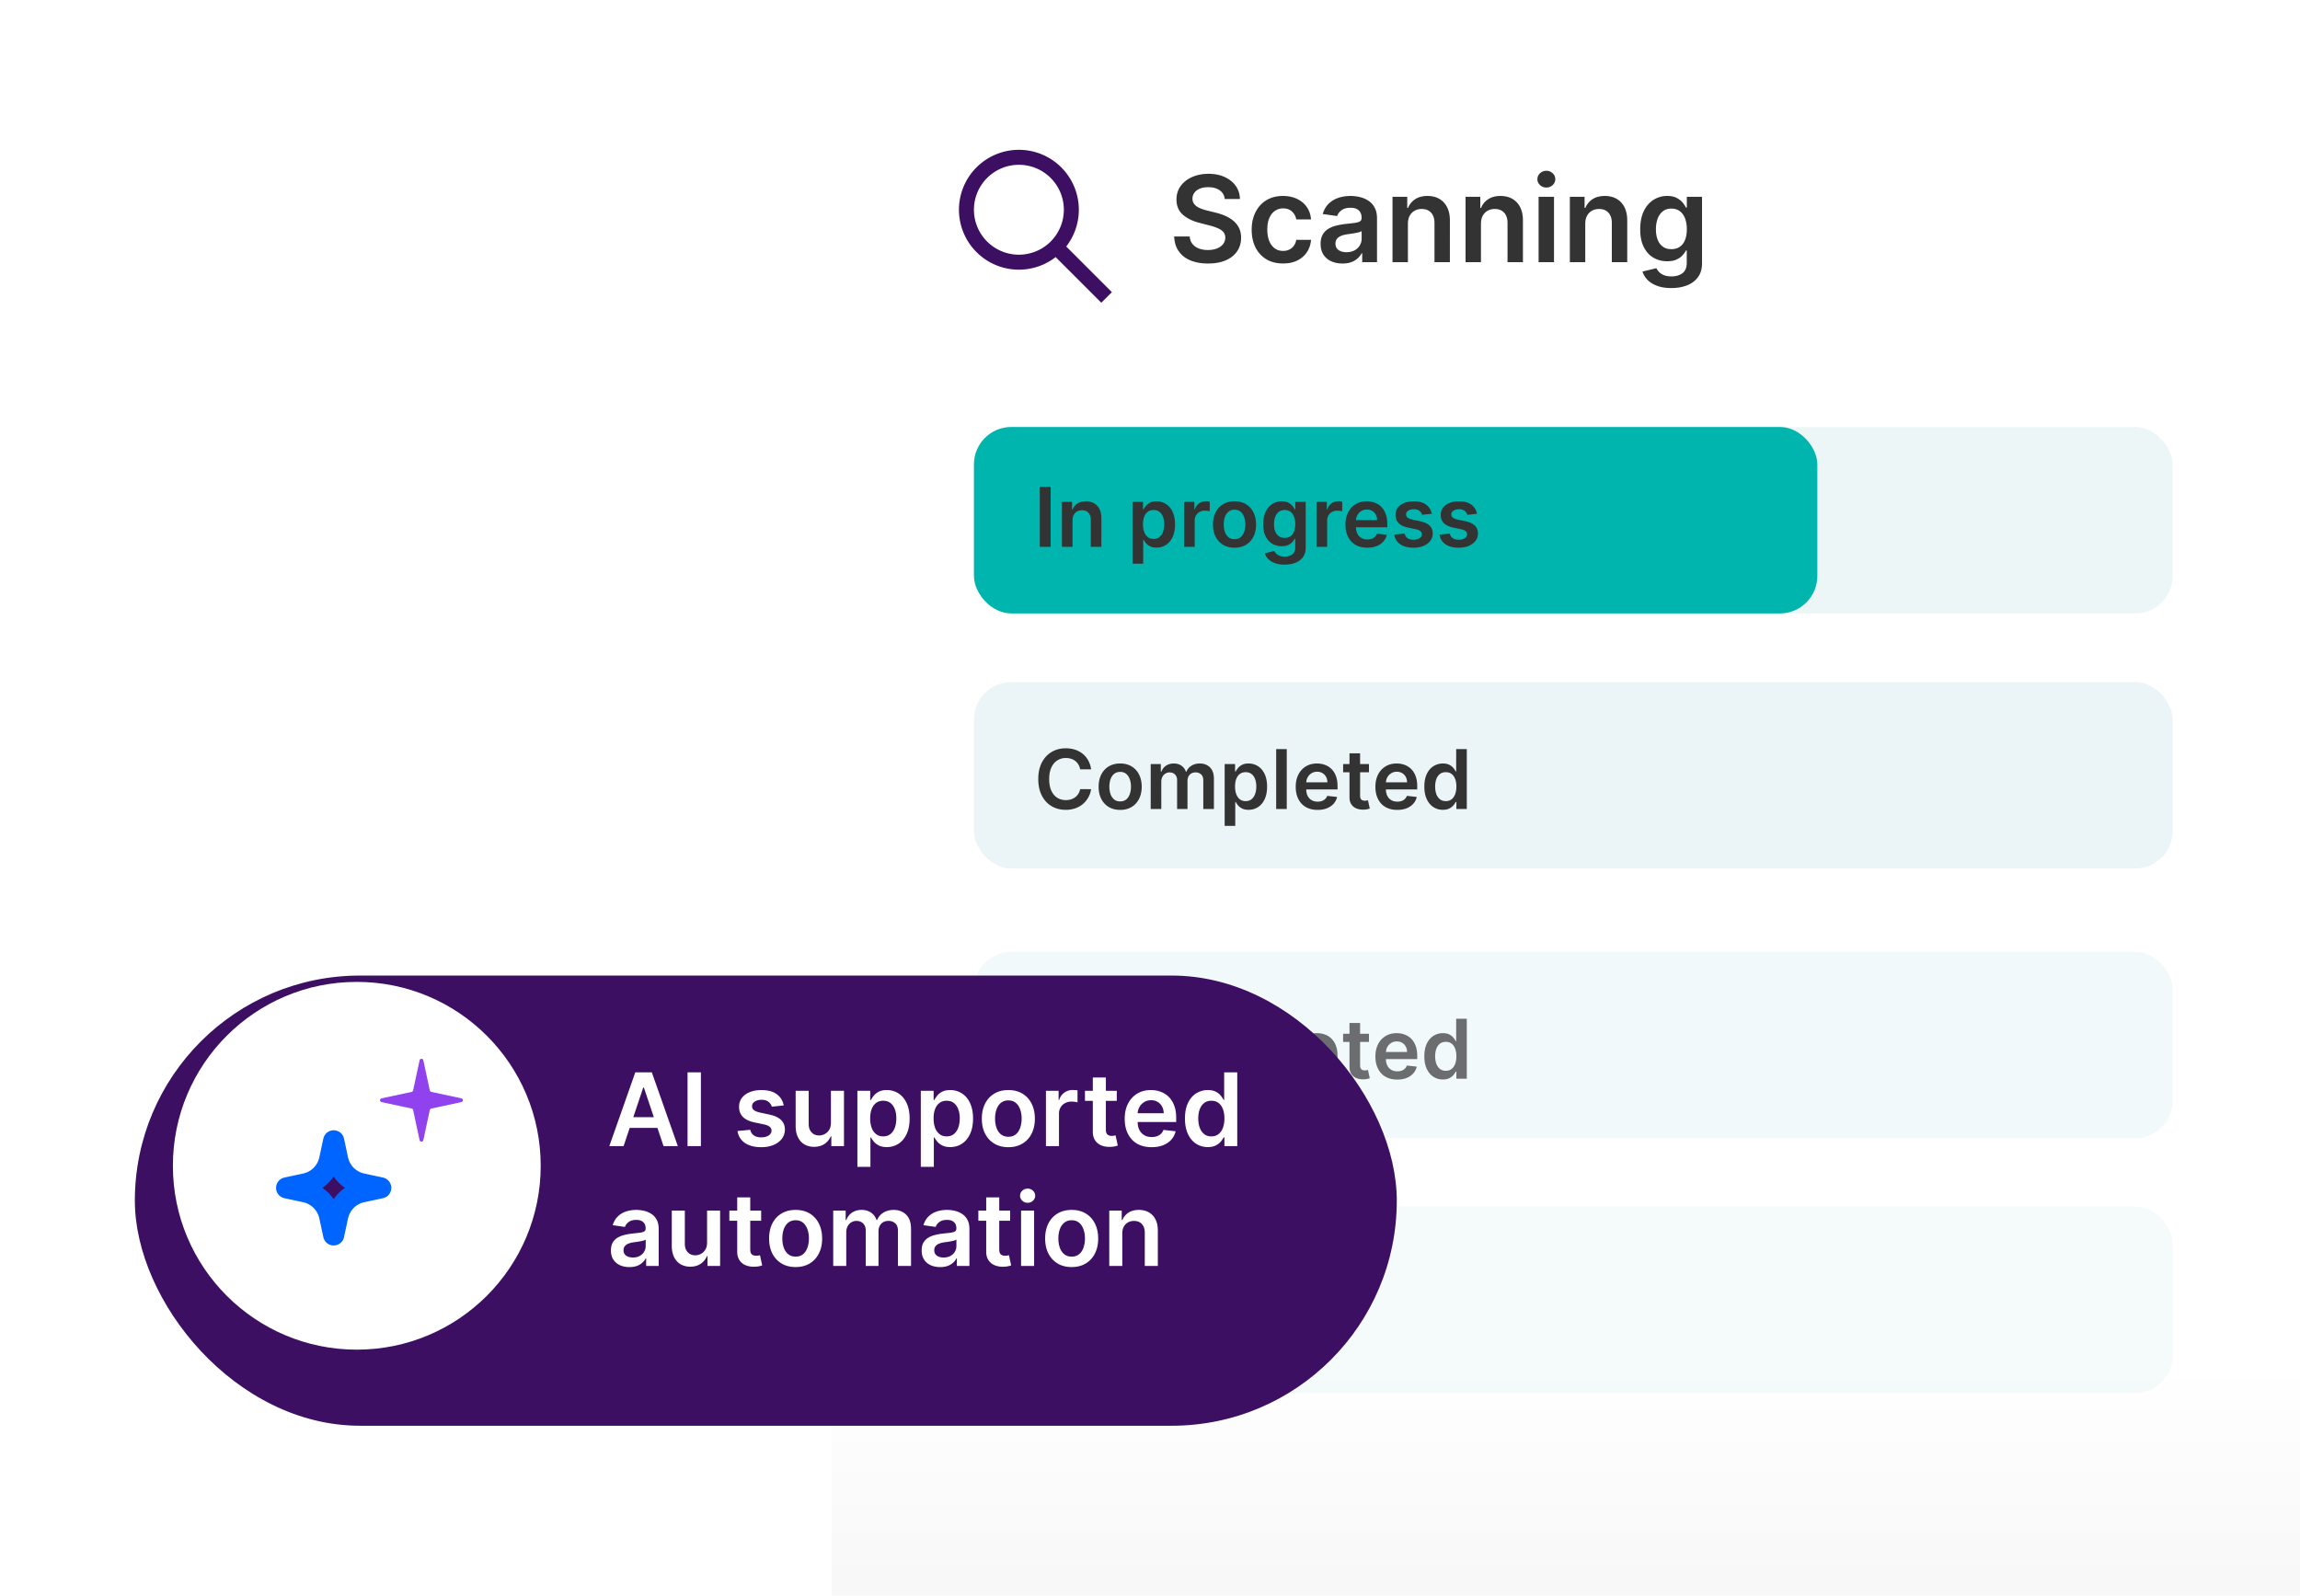
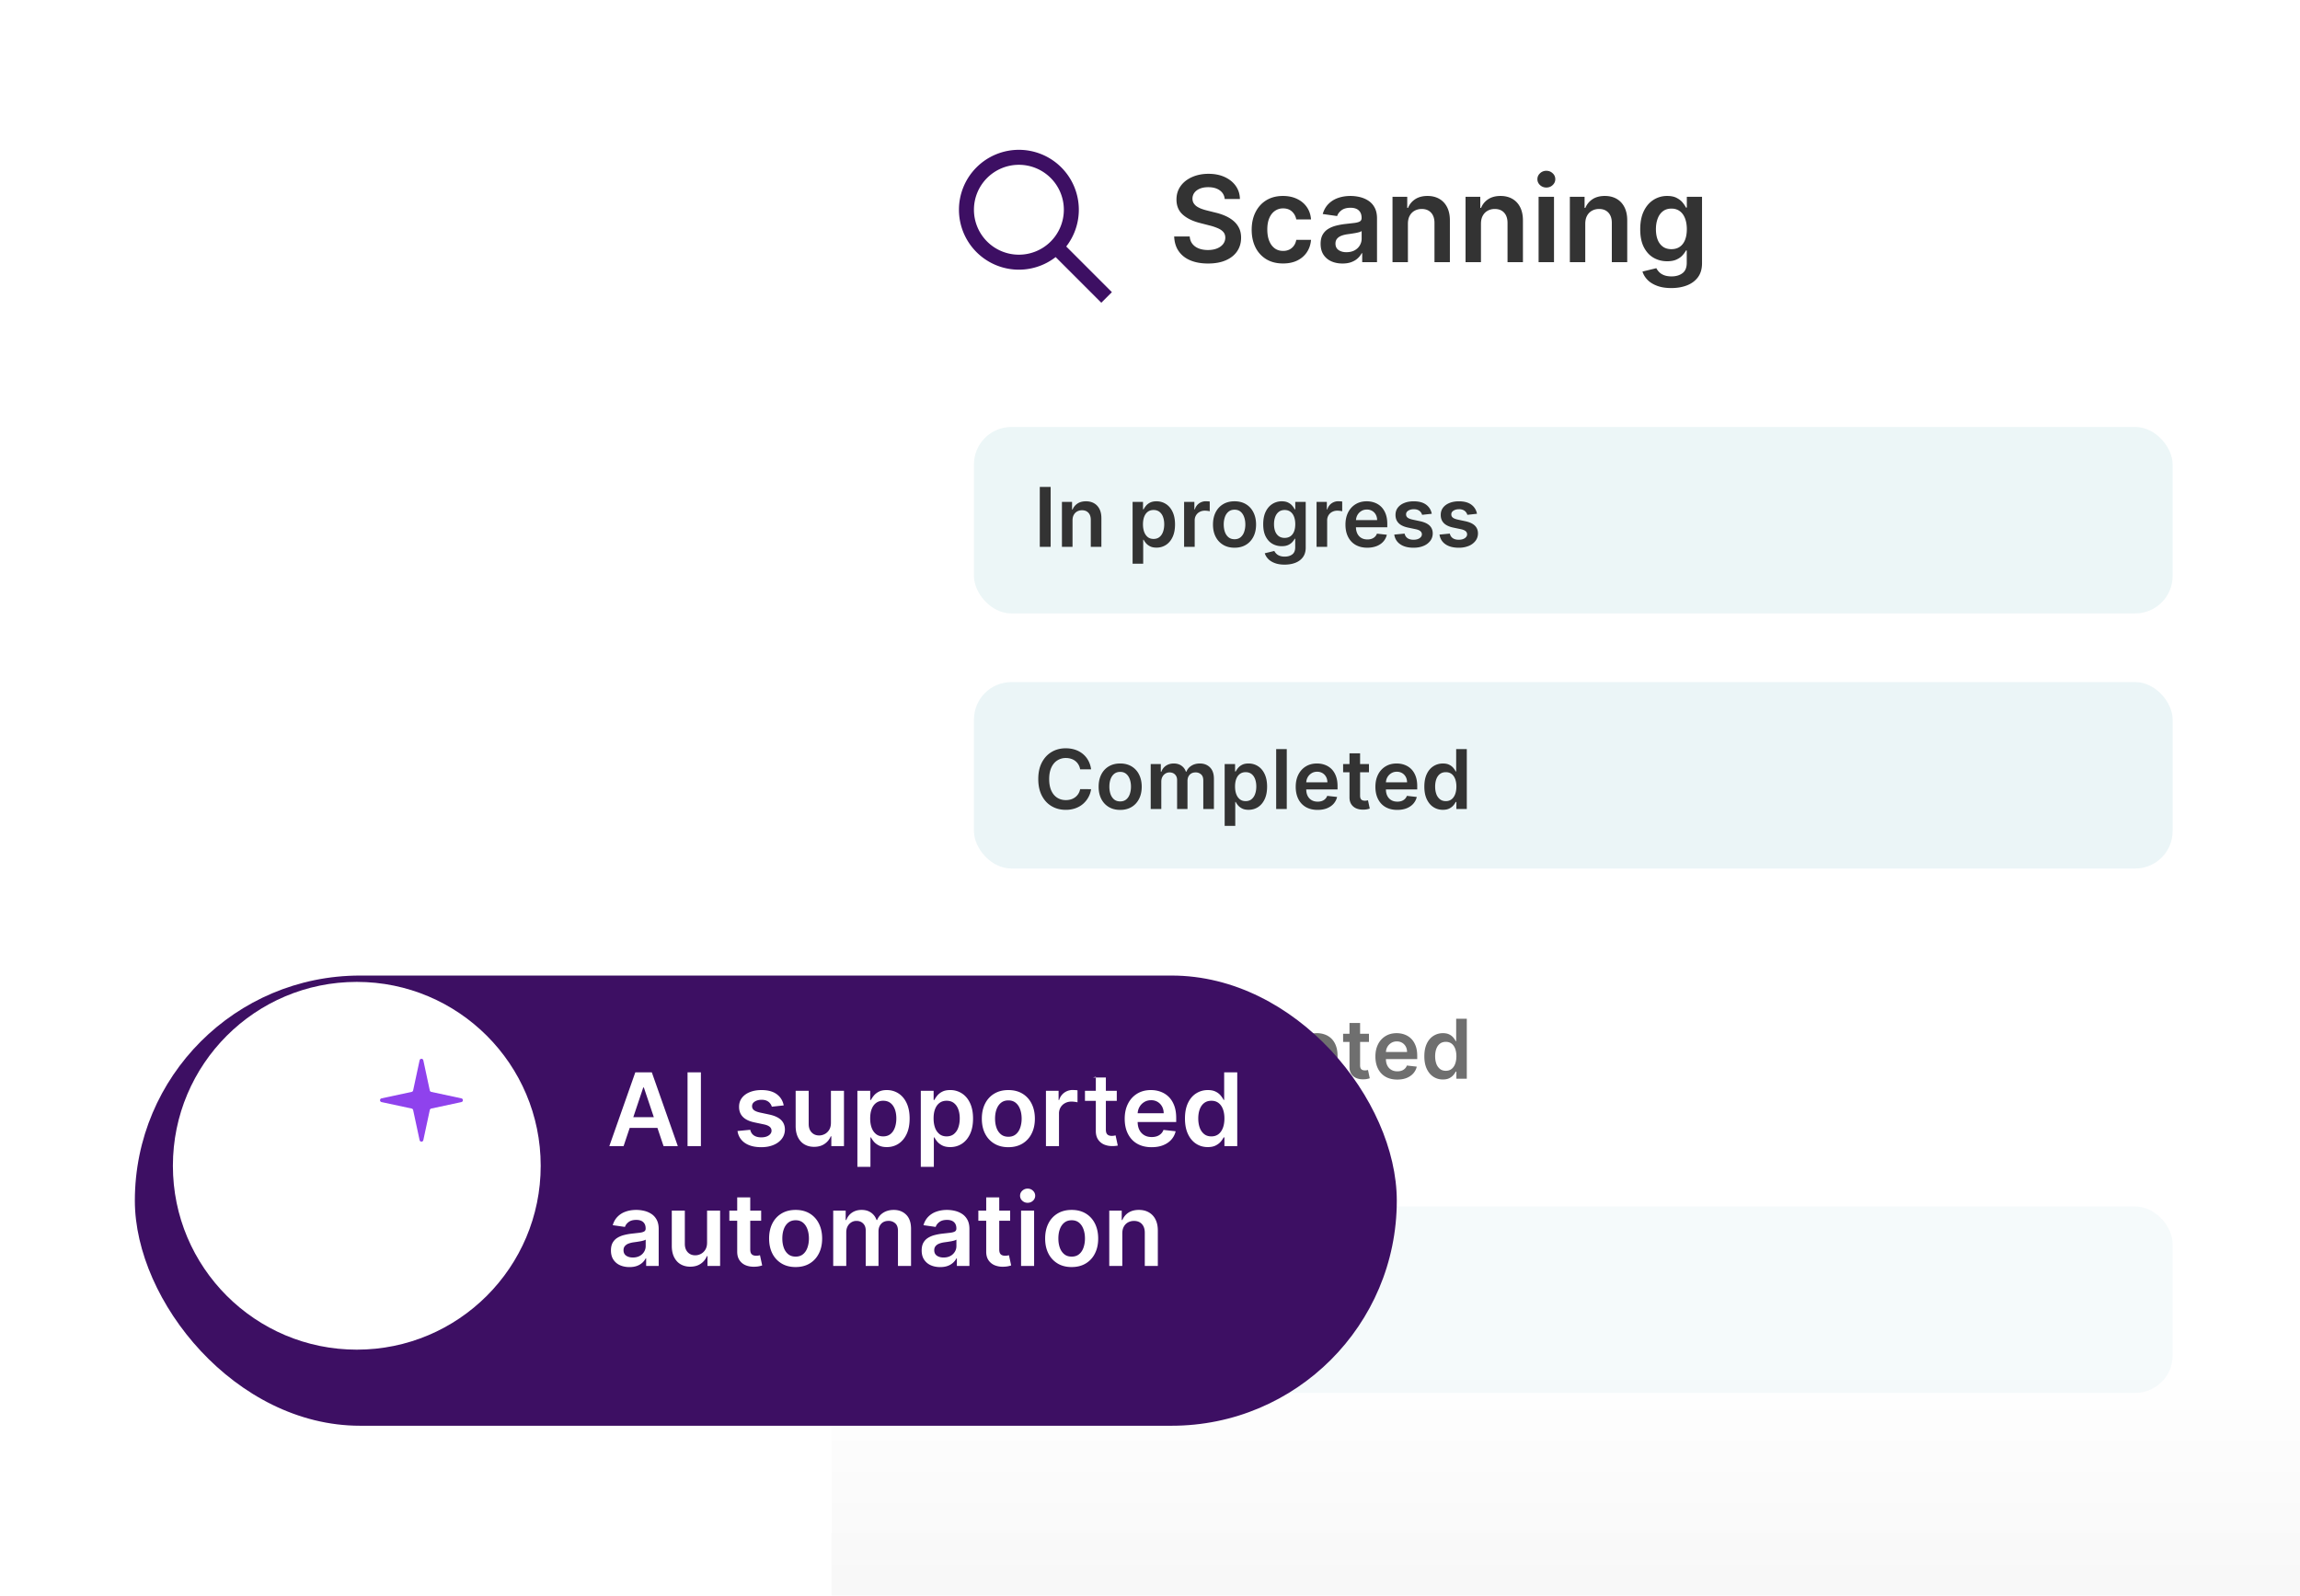
<svg xmlns="http://www.w3.org/2000/svg" width="307" height="213" fill="none">
  <g clip-path="url(#C)">
    <path d="M111 15c0-8.284 6.716-15 15-15h204c8.284 0 15 6.716 15 15v200H111V15z" fill="url(#B)" />
    <g fill="#9ed1d9">
      <rect opacity=".5" x="130" y="161.056" width="160" height="24.889" rx="5" fill-opacity=".2" />
      <rect x="130" y="91.056" width="160" height="24.889" rx="5" fill-opacity=".2" />
    </g>
    <path d="M145.637 102.699h-1.461a1.83 1.83 0 0 0-.231-.637 1.71 1.71 0 0 0-.418-.476 1.73 1.73 0 0 0-.57-.293c-.211-.068-.439-.102-.684-.102a2.07 2.07 0 0 0-1.156.329c-.336.216-.599.533-.789.953s-.285.925-.285 1.527c0 .612.095 1.128.285 1.547s.456.732.789.945.72.317 1.153.317a2.34 2.34 0 0 0 .671-.094c.211-.065.4-.16.567-.285a1.69 1.69 0 0 0 .426-.461c.117-.183.198-.391.242-.625l1.461.008c-.055.38-.173.737-.356 1.07s-.415.627-.707.883-.633.45-1.023.593a3.81 3.81 0 0 1-1.301.211c-.703 0-1.331-.162-1.883-.488s-.987-.795-1.304-1.41-.477-1.352-.477-2.211.16-1.599.48-2.211.757-1.085 1.309-1.41 1.177-.488 1.875-.488c.445 0 .859.063 1.242.187s.724.309 1.024.551.545.534.738.883a3.29 3.29 0 0 1 .383 1.187zm3.882 5.418c-.586 0-1.094-.129-1.524-.387s-.763-.618-1-1.082-.351-1.005-.351-1.625.117-1.162.351-1.628.57-.829 1-1.086.938-.387 1.524-.387 1.093.129 1.523.387a2.58 2.58 0 0 1 .996 1.086c.237.466.356 1.009.356 1.628s-.119 1.162-.356 1.625-.566.825-.996 1.082-.938.387-1.523.387zm.007-1.133c.318 0 .584-.087.797-.261s.373-.414.477-.711.16-.628.16-.992-.053-.7-.16-.997-.263-.537-.477-.714-.479-.266-.797-.266c-.325 0-.596.089-.812.266s-.374.415-.481.714-.156.629-.156.997.052.695.156.992.267.534.481.711.487.261.812.261zm4.068 1.016v-6h1.351v1.02h.071c.125-.344.332-.612.621-.805s.634-.293 1.035-.293.749.099 1.027.297.479.462.594.801h.062a1.64 1.64 0 0 1 .672-.797c.318-.201.694-.301 1.129-.301.552 0 1.003.174 1.352.523s.523.858.523 1.528V108h-1.418v-3.809c0-.372-.099-.644-.297-.816a1.06 1.06 0 0 0-.726-.262c-.341 0-.608.107-.801.321s-.285.485-.285.824V108h-1.387v-3.867c0-.31-.094-.557-.281-.742s-.427-.278-.727-.278c-.203 0-.388.052-.554.157s-.3.246-.399.433-.148.401-.148.649V108h-1.414zm9.872 2.25V102h1.39v.992h.082c.073-.146.176-.301.309-.465a1.65 1.65 0 0 1 .539-.425c.227-.12.516-.18.867-.18.464 0 .882.118 1.254.355s.672.582.891 1.043.332 1.021.332 1.688c0 .659-.108 1.219-.324 1.679s-.511.813-.883 1.055-.794.363-1.266.363c-.344 0-.629-.057-.855-.171s-.409-.253-.547-.414a2.71 2.71 0 0 1-.317-.465h-.058v3.195h-1.414zm1.387-5.25c0 .388.054.728.164 1.02s.272.519.48.683.466.242.766.242c.312 0 .574-.083.785-.25a1.53 1.53 0 0 0 .476-.691c.11-.294.164-.629.164-1.004s-.053-.703-.16-.992-.265-.516-.476-.68-.474-.246-.789-.246c-.302 0-.559.079-.77.238s-.371.382-.48.668-.16.624-.16 1.012zm6.902-5v8h-1.414v-8h1.414zm4.11 8.117c-.601 0-1.121-.125-1.558-.375a2.53 2.53 0 0 1-1.004-1.07c-.235-.464-.352-1.009-.352-1.637 0-.617.117-1.159.352-1.625s.567-.833.992-1.094.923-.394 1.496-.394c.37 0 .719.06 1.047.18s.622.299.875.546.456.563.601.946.219.833.219 1.359v.434h-4.918v-.953h3.563c-.003-.271-.061-.512-.176-.723s-.275-.382-.481-.504-.44-.184-.71-.184c-.29 0-.543.071-.762.211a1.46 1.46 0 0 0-.512.547c-.12.224-.181.47-.183.739v.832c0 .349.063.648.191.898a1.37 1.37 0 0 0 .535.57c.229.131.497.196.805.196.205 0 .392-.029.558-.086a1.23 1.23 0 0 0 .434-.262c.122-.115.215-.257.277-.426l1.321.149a2.07 2.07 0 0 1-.477.914c-.232.257-.529.458-.891.601s-.776.211-1.242.211zm6.861-6.117v1.094h-3.45V102h3.45zm-2.598-1.438h1.414v5.633c0 .19.029.336.086.438s.138.166.234.203a.91.91 0 0 0 .321.055c.088 0 .169-.007.242-.02l.172-.035.238 1.105a3.17 3.17 0 0 1-.324.086c-.138.032-.308.05-.508.055-.354.01-.673-.043-.957-.16a1.49 1.49 0 0 1-.676-.555c-.164-.25-.245-.562-.242-.937v-5.868zm6.372 7.555c-.602 0-1.121-.125-1.559-.375s-.769-.609-1.003-1.07-.352-1.009-.352-1.637c0-.617.117-1.159.352-1.625a2.65 2.65 0 0 1 .992-1.094c.424-.263.923-.394 1.496-.394.37 0 .719.06 1.047.18s.622.299.875.546.455.563.601.946.219.833.219 1.359v.434h-4.918v-.953h3.563c-.003-.271-.062-.512-.176-.723s-.275-.382-.481-.504-.44-.184-.711-.184c-.289 0-.543.071-.761.211s-.39.321-.512.547-.181.47-.184.739v.832c0 .349.064.648.192.898s.306.437.535.57.497.196.805.196a1.72 1.72 0 0 0 .558-.086 1.24 1.24 0 0 0 .434-.262c.122-.115.215-.257.277-.426l1.32.149a2.06 2.06 0 0 1-.476.914c-.232.257-.529.458-.891.601s-.776.211-1.242.211zm6.091-.012c-.472 0-.893-.121-1.266-.363s-.666-.594-.883-1.055-.324-1.02-.324-1.679c0-.667.11-1.229.328-1.688s.52-.808.895-1.043.793-.355 1.254-.355c.351 0 .64.06.867.18a1.65 1.65 0 0 1 .539.425c.133.164.236.319.309.465h.058V100h1.418v8h-1.39v-.945h-.086a2.45 2.45 0 0 1-.317.465c-.138.161-.32.299-.547.414s-.511.171-.855.171zm.394-1.16c.3 0 .555-.08.766-.242s.371-.392.48-.683.165-.632.165-1.02-.055-.725-.165-1.012-.265-.509-.476-.668-.465-.238-.77-.238c-.315 0-.578.082-.789.246s-.37.391-.476.68-.16.62-.16.992.053.71.16 1.004a1.56 1.56 0 0 0 .48.691c.214.167.475.25.785.25z" fill="#333" />
    <rect x="130" y="57" width="160" height="24.89" rx="5" fill="#ecf6f7" />
-     <rect x="130" y="57" width="112.575" height="24.89" rx="5" fill="#00b5ae" />
    <path d="M140.238 65v8h-1.449v-8h1.449zm2.921 4.484V73h-1.414v-6h1.352v1.019h.07c.138-.336.358-.603.66-.801s.681-.297 1.129-.297c.414 0 .775.089 1.082.266s.55.434.719.769.256.744.254 1.223V73h-1.414v-3.602c0-.401-.104-.715-.313-.941s-.491-.34-.855-.34a1.31 1.31 0 0 0-.66.164c-.191.107-.34.262-.45.465s-.16.449-.16.738zm8.018 5.766V67h1.39v.992h.082c.073-.146.176-.301.309-.465s.313-.309.539-.426.516-.18.867-.18c.464 0 .882.119 1.254.355s.672.582.891 1.043.332 1.021.332 1.688c0 .659-.108 1.219-.324 1.68s-.511.813-.883 1.055a2.27 2.27 0 0 1-1.266.363c-.344 0-.629-.057-.855-.172s-.409-.253-.547-.414a2.68 2.68 0 0 1-.317-.465h-.058v3.195h-1.414zm1.386-5.25c0 .388.055.728.165 1.019s.272.52.48.684.466.242.766.242c.312 0 .574-.083.785-.25s.37-.4.476-.691.164-.629.164-1.004-.053-.703-.16-.992a1.49 1.49 0 0 0-.476-.68c-.211-.164-.474-.246-.789-.246-.302 0-.559.08-.77.238s-.371.382-.48.668-.161.624-.161 1.012zm5.489 3v-6h1.371v1h.062c.11-.346.297-.613.563-.801s.574-.285.918-.285l.262.012a1.78 1.78 0 0 1 .246.027v1.301c-.06-.021-.155-.039-.286-.055a2.62 2.62 0 0 0-.371-.027c-.257 0-.489.056-.695.168a1.23 1.23 0 0 0-.48.457 1.28 1.28 0 0 0-.176.676V73h-1.414zm6.731.117c-.586 0-1.094-.129-1.523-.387s-.763-.619-1-1.082-.352-1.005-.352-1.625.117-1.163.352-1.629.57-.828 1-1.086.937-.387 1.523-.387 1.094.129 1.524.387.761.62.996 1.086.355 1.009.355 1.629-.118 1.162-.355 1.625-.567.824-.996 1.082-.938.387-1.524.387zm.008-1.133c.318 0 .583-.087.797-.262a1.58 1.58 0 0 0 .476-.711 2.91 2.91 0 0 0 .161-.992c0-.367-.054-.699-.161-.996s-.263-.538-.476-.715-.479-.266-.797-.266c-.326 0-.596.088-.812.266s-.374.415-.481.715a3 3 0 0 0-.156.996c0 .365.052.695.156.992s.267.534.481.711.486.262.812.262zm6.677 3.391c-.508 0-.944-.069-1.309-.207s-.657-.318-.879-.547-.375-.483-.461-.762l1.274-.309c.057.117.14.233.25.348a1.22 1.22 0 0 0 .441.289 1.85 1.85 0 0 0 .707.117c.401 0 .733-.098.996-.293s.395-.51.395-.953v-1.137h-.07c-.073.146-.18.296-.321.449s-.321.282-.551.387-.511.156-.855.156c-.461 0-.879-.108-1.254-.324s-.669-.544-.891-.977-.328-.979-.328-1.633c0-.659.11-1.215.328-1.668s.52-.801.895-1.035a2.3 2.3 0 0 1 1.254-.355c.351 0 .64.06.867.18a1.67 1.67 0 0 1 .547.426c.135.164.238.319.309.465h.078V67h1.394v6.098c0 .513-.122.938-.367 1.273s-.579.587-1.004.754-.906.25-1.445.25zm.011-3.57c.3 0 .555-.073.766-.219s.371-.355.481-.629.164-.601.164-.984c0-.378-.055-.708-.164-.992s-.266-.504-.477-.66-.465-.238-.77-.238c-.315 0-.578.082-.789.246s-.369.389-.476.676-.16.607-.16.969c0 .367.053.689.16.965a1.42 1.42 0 0 0 .48.641c.214.151.476.227.785.227zM175.733 73v-6h1.371v1h.063c.109-.346.297-.613.562-.801a1.55 1.55 0 0 1 .918-.285l.262.012a1.76 1.76 0 0 1 .246.027v1.301a1.49 1.49 0 0 0-.285-.055 2.62 2.62 0 0 0-.371-.027c-.258 0-.49.056-.695.168a1.23 1.23 0 0 0-.481.457 1.29 1.29 0 0 0-.176.676V73h-1.414zm6.771.117c-.602 0-1.121-.125-1.559-.375s-.769-.609-1.004-1.07-.351-1.009-.351-1.637c0-.617.117-1.159.351-1.625s.568-.833.993-1.094.923-.395 1.496-.395c.369 0 .718.06 1.047.18s.622.299.875.547.455.563.601.945.219.833.219 1.359v.434h-4.918v-.953h3.562a1.52 1.52 0 0 0-.175-.723 1.28 1.28 0 0 0-.481-.504 1.35 1.35 0 0 0-.711-.184c-.289 0-.543.07-.761.211a1.45 1.45 0 0 0-.512.547c-.12.224-.181.47-.184.738v.832a1.95 1.95 0 0 0 .192.898c.127.247.306.438.535.57s.497.195.804.195c.206 0 .392-.029.559-.086s.311-.147.434-.262a1.1 1.1 0 0 0 .277-.426l1.32.148c-.083.349-.242.654-.476.914s-.529.458-.891.602a3.41 3.41 0 0 1-1.242.211zm8.606-4.531l-1.289.141a1.03 1.03 0 0 0-.191-.367c-.089-.115-.208-.207-.359-.277s-.336-.105-.555-.105c-.294 0-.542.064-.742.191s-.296.293-.293.496c-.003.174.061.316.191.426s.352.199.656.27l1.024.219c.567.122.989.316 1.265.582s.42.613.422 1.043c-.002.378-.113.711-.332 1a2.13 2.13 0 0 1-.902.672c-.386.162-.828.242-1.328.242-.735 0-1.326-.154-1.774-.461s-.715-.741-.8-1.293l1.378-.133c.063.271.196.475.399.613s.467.207.793.207c.336 0 .605-.069.808-.207s.309-.308.309-.512a.53.53 0 0 0-.199-.426c-.13-.112-.334-.198-.61-.258l-1.023-.215c-.576-.12-1.001-.322-1.277-.605s-.413-.648-.41-1.086c-.003-.37.097-.69.3-.961s.491-.484.856-.633.79-.227 1.269-.227c.703 0 1.257.15 1.66.449s.658.704.754 1.215zm6.037 0l-1.289.141a1.03 1.03 0 0 0-.191-.367c-.089-.115-.208-.207-.359-.277a1.31 1.31 0 0 0-.555-.105c-.294 0-.542.064-.742.191s-.296.293-.293.496c-.003.174.061.316.191.426s.352.199.656.27l1.024.219c.568.122.989.316 1.265.582s.42.613.422 1.043c-.002.378-.113.711-.332 1a2.13 2.13 0 0 1-.902.672 3.41 3.41 0 0 1-1.328.242c-.735 0-1.326-.154-1.774-.461s-.714-.741-.8-1.293l1.379-.133c.062.271.195.475.398.613s.467.207.793.207c.336 0 .605-.069.809-.207s.308-.308.308-.512a.53.53 0 0 0-.199-.426c-.13-.112-.333-.198-.609-.258l-1.024-.215c-.575-.12-1.001-.322-1.277-.605s-.413-.648-.41-1.086c-.003-.37.097-.69.3-.961s.491-.484.856-.633.79-.227 1.269-.227c.704 0 1.257.15 1.661.449s.657.704.753 1.215z" fill="#333" />
    <path d="M141.707 32.293a1 1 0 0 0-1.414 1.414l1.414-1.414zm4.586 7.414l.707.707L148.414 39l-.707-.707-1.414 1.414zM136 35v-1a6 6 0 0 1-6-6h-1-1a8 8 0 0 0 8 8v-1zm-7-7h1a6 6 0 0 1 6-6v-1-1a8 8 0 0 0-8 8h1zm7-7v1a6 6 0 0 1 6 6h1 1a8 8 0 0 0-8-8v1zm7 7h-1a6 6 0 0 1-6 6v1 1a8 8 0 0 0 8-8h-1zm-2 5l-.707.707 6 6L147 39l.707-.707-6-6L141 33z" fill="#3d0f63" />
    <path d="M163.472 26.563a1.55 1.55 0 0 0-.671-1.159c-.39-.277-.898-.415-1.523-.415-.439 0-.816.066-1.13.199s-.555.313-.722.54a1.31 1.31 0 0 0-.256.778c0 .242.055.453.165.631a1.51 1.51 0 0 0 .46.455 3.27 3.27 0 0 0 .643.307 6.82 6.82 0 0 0 .71.21l1.091.273c.439.102.861.241 1.267.415s.774.394 1.096.659a2.92 2.92 0 0 1 .773.96c.189.375.284.814.284 1.318 0 .682-.174 1.282-.523 1.801s-.852.919-1.511 1.21-1.449.432-2.381.432c-.905 0-1.691-.14-2.358-.42s-1.181-.689-1.556-1.227-.572-1.193-.603-1.966h2.074c.03.405.155.742.375 1.011s.506.47.858.602.754.199 1.193.199c.459 0 .86-.068 1.205-.205s.621-.333.818-.58a1.4 1.4 0 0 0 .301-.875c-.004-.303-.093-.553-.267-.75s-.418-.367-.733-.5a7.02 7.02 0 0 0-1.091-.364l-1.324-.341c-.958-.246-1.716-.619-2.272-1.119s-.83-1.172-.83-2.006c0-.686.186-1.286.557-1.801s.884-.915 1.528-1.199 1.373-.432 2.188-.432c.826 0 1.549.144 2.17.432s1.116.68 1.472 1.188.54 1.083.551 1.739h-2.028zm7.782 8.608c-.871 0-1.619-.191-2.244-.574a3.84 3.84 0 0 1-1.438-1.585c-.333-.678-.5-1.458-.5-2.341s.171-1.669.512-2.347.822-1.212 1.443-1.591 1.364-.574 2.216-.574c.708 0 1.335.131 1.881.392s.986.623 1.312 1.097.511 1.019.557 1.648h-1.966c-.08-.421-.269-.771-.568-1.051s-.691-.426-1.188-.426a1.86 1.86 0 0 0-1.108.341c-.318.224-.566.545-.744.966s-.261.924-.261 1.511c0 .595.087 1.106.261 1.534s.419.752.733.983.691.341 1.119.341a1.87 1.87 0 0 0 .813-.17 1.64 1.64 0 0 0 .608-.506c.163-.22.274-.487.335-.801h1.966c-.049.617-.231 1.165-.546 1.642s-.742.845-1.284 1.114-1.178.398-1.909.398zm7.939.006c-.553 0-1.051-.098-1.494-.295a2.44 2.44 0 0 1-1.046-.886c-.253-.39-.38-.871-.38-1.443 0-.492.091-.9.272-1.222a2.11 2.11 0 0 1 .745-.773c.314-.193.668-.339 1.062-.437s.809-.176 1.233-.222l1.245-.142c.318-.046.549-.114.693-.205s.221-.241.221-.437v-.034c0-.428-.127-.759-.38-.994s-.62-.352-1.097-.352c-.504 0-.903.11-1.199.329s-.488.479-.591.778l-1.92-.273c.151-.53.401-.974.75-1.33s.774-.629 1.278-.807 1.061-.273 1.671-.273c.42 0 .839.049 1.255.148s.798.261 1.142.489a2.45 2.45 0 0 1 .83.915c.212.386.318.869.318 1.449V35h-1.977v-1.199h-.068a2.5 2.5 0 0 1-.529.682c-.223.208-.505.377-.846.506s-.733.188-1.188.188zm.534-1.511c.413 0 .771-.081 1.074-.244s.536-.386.699-.659.25-.57.25-.892v-1.028a.96.96 0 0 1-.33.148 4.64 4.64 0 0 1-.511.119l-.562.091-.483.068c-.307.042-.582.11-.824.205s-.434.227-.574.398-.21.383-.21.648c0 .379.138.665.414.858s.629.29 1.057.29zm8.199-3.778V35h-2.057v-8.727h1.966v1.483h.103c.2-.489.52-.877.96-1.165s.99-.432 1.642-.432c.602 0 1.127.129 1.574.386s.799.631 1.045 1.119.373 1.081.369 1.778V35h-2.056v-5.239c0-.583-.152-1.04-.455-1.369s-.714-.494-1.244-.494c-.36 0-.68.08-.961.239s-.494.381-.653.676-.233.653-.233 1.074zm9.75 0V35h-2.057v-8.727h1.966v1.483h.103c.2-.489.52-.877.96-1.165s.99-.432 1.642-.432c.602 0 1.127.129 1.574.386s.799.631 1.045 1.119.373 1.081.369 1.778V35h-2.056v-5.239c0-.583-.152-1.04-.455-1.369s-.714-.494-1.244-.494c-.36 0-.68.08-.961.239s-.494.381-.653.676-.233.653-.233 1.074zM205.369 35v-8.727h2.057V35h-2.057zm1.034-9.966a1.2 1.2 0 0 1-.841-.324c-.234-.22-.352-.483-.352-.79s.118-.574.352-.79a1.19 1.19 0 0 1 .841-.33c.33 0 .61.11.841.33a1.03 1.03 0 0 1 .353.79c0 .307-.118.57-.353.79s-.511.324-.841.324zm5.195 4.852V35h-2.057v-8.727h1.966v1.483h.102c.201-.489.521-.877.961-1.165s.99-.432 1.642-.432c.602 0 1.127.129 1.574.386s.799.631 1.045 1.119.373 1.081.369 1.778V35h-2.057v-5.239c0-.583-.151-1.04-.454-1.369s-.714-.494-1.244-.494c-.36 0-.68.08-.961.239s-.494.381-.653.676-.233.653-.233 1.074zm11.489 8.568c-.739 0-1.373-.1-1.904-.301s-.956-.462-1.278-.795-.546-.703-.671-1.108l1.853-.449c.083.171.204.339.363.506s.373.311.642.42.616.17 1.029.17c.583 0 1.066-.142 1.449-.426s.573-.742.573-1.386v-1.653h-.102c-.106.212-.261.43-.466.653-.2.224-.468.411-.801.563s-.744.227-1.244.227c-.671 0-1.279-.157-1.824-.472s-.974-.792-1.295-1.42-.478-1.424-.478-2.375c0-.958.159-1.767.478-2.426s.755-1.165 1.301-1.506a3.34 3.34 0 0 1 1.824-.517c.511 0 .931.087 1.261.261s.598.377.795.619.347.464.449.676h.114v-1.443h2.028v8.869c0 .746-.178 1.364-.534 1.852s-.843.854-1.46 1.097-1.318.364-2.102.364zm.017-5.193c.435 0 .807-.106 1.113-.318s.54-.517.699-.915.239-.875.239-1.432c0-.549-.08-1.03-.239-1.443s-.386-.733-.693-.96-.676-.347-1.119-.347c-.459 0-.841.119-1.148.358s-.538.566-.693.983-.233.883-.233 1.409c0 .534.077 1.002.233 1.403s.392.708.699.932.691.33 1.142.33z" fill="#333" />
-     <rect opacity=".7" x="130" y="127.056" width="160" height="24.889" rx="5" fill="#9ed1d9" fill-opacity=".2" />
    <path opacity=".7" d="M145.637 138.699h-1.461a1.83 1.83 0 0 0-.231-.637 1.71 1.71 0 0 0-.418-.476 1.73 1.73 0 0 0-.57-.293c-.211-.068-.439-.102-.684-.102a2.07 2.07 0 0 0-1.156.329c-.336.216-.599.533-.789.953s-.285.925-.285 1.527c0 .612.095 1.128.285 1.547s.456.732.789.945.72.317 1.153.317a2.34 2.34 0 0 0 .671-.094c.211-.065.4-.16.567-.285a1.69 1.69 0 0 0 .426-.461c.117-.183.198-.391.242-.625l1.461.008c-.055.38-.173.737-.356 1.07s-.415.627-.707.883-.633.45-1.023.593a3.81 3.81 0 0 1-1.301.211c-.703 0-1.331-.162-1.883-.488s-.987-.795-1.304-1.41-.477-1.352-.477-2.211.16-1.599.48-2.211.757-1.085 1.309-1.41 1.177-.488 1.875-.488a3.98 3.98 0 0 1 1.242.187c.383.125.724.309 1.024.551s.545.534.738.883a3.29 3.29 0 0 1 .383 1.187zm3.882 5.418c-.586 0-1.094-.129-1.524-.387s-.763-.618-1-1.082-.351-1.005-.351-1.625.117-1.162.351-1.628.57-.829 1-1.086.938-.387 1.524-.387 1.093.129 1.523.387a2.58 2.58 0 0 1 .996 1.086c.237.466.356 1.009.356 1.628s-.119 1.162-.356 1.625-.566.825-.996 1.082-.938.387-1.523.387zm.007-1.133c.318 0 .584-.087.797-.261s.373-.414.477-.711.16-.628.16-.992-.053-.7-.16-.997-.263-.537-.477-.714-.479-.266-.797-.266c-.325 0-.596.089-.812.266s-.374.415-.481.714-.156.629-.156.997.052.695.156.992.267.534.481.711.487.261.812.261zm4.068 1.016v-6h1.351v1.02h.071c.125-.344.332-.612.621-.805s.634-.293 1.035-.293.749.099 1.027.297.479.462.594.801h.062a1.64 1.64 0 0 1 .672-.797c.318-.201.694-.301 1.129-.301.552 0 1.003.174 1.352.523s.523.858.523 1.528V144h-1.418v-3.809c0-.372-.099-.644-.297-.816a1.06 1.06 0 0 0-.726-.262c-.341 0-.608.107-.801.321s-.285.485-.285.824V144h-1.387v-3.867c0-.31-.094-.557-.281-.742s-.427-.278-.727-.278c-.203 0-.388.052-.554.157s-.3.246-.399.433-.148.401-.148.649V144h-1.414zm9.872 2.25V138h1.39v.992h.082c.073-.146.176-.301.309-.465a1.65 1.65 0 0 1 .539-.425c.227-.12.516-.18.867-.18.464 0 .882.118 1.254.355s.672.582.891 1.043.332 1.021.332 1.688c0 .659-.108 1.219-.324 1.679s-.511.813-.883 1.055-.794.363-1.266.363c-.344 0-.629-.057-.855-.171s-.409-.253-.547-.414a2.71 2.71 0 0 1-.317-.465h-.058v3.195h-1.414zm1.387-5.25c0 .388.054.728.164 1.02s.272.519.48.683.466.242.766.242c.312 0 .574-.083.785-.25a1.53 1.53 0 0 0 .476-.691c.11-.294.164-.629.164-1.004s-.053-.703-.16-.992-.265-.516-.476-.68-.474-.246-.789-.246c-.302 0-.559.079-.77.238s-.371.382-.48.668-.16.624-.16 1.012zm6.902-5v8h-1.414v-8h1.414zm4.11 8.117c-.601 0-1.121-.125-1.558-.375a2.53 2.53 0 0 1-1.004-1.07c-.235-.464-.352-1.009-.352-1.637 0-.617.117-1.159.352-1.625s.567-.833.992-1.094.923-.394 1.496-.394c.37 0 .719.06 1.047.18s.622.299.875.546.456.563.601.946.219.833.219 1.359v.434h-4.918v-.953h3.563c-.003-.271-.061-.512-.176-.723s-.275-.382-.481-.504-.44-.184-.71-.184c-.29 0-.543.071-.762.211a1.46 1.46 0 0 0-.512.547c-.12.224-.181.47-.183.739v.832c0 .349.063.648.191.898a1.37 1.37 0 0 0 .535.57c.229.131.497.196.805.196.205 0 .392-.029.558-.086a1.23 1.23 0 0 0 .434-.262c.122-.115.215-.257.277-.426l1.321.149a2.07 2.07 0 0 1-.477.914c-.232.257-.529.458-.891.601s-.776.211-1.242.211zm6.861-6.117v1.094h-3.45V138h3.45zm-2.598-1.438h1.414v5.633c0 .19.029.336.086.438s.138.166.234.203a.91.91 0 0 0 .321.055c.088 0 .169-.007.242-.02l.172-.035.238 1.105a3.17 3.17 0 0 1-.324.086c-.138.032-.308.05-.508.055-.354.01-.673-.043-.957-.16a1.49 1.49 0 0 1-.676-.555c-.164-.25-.245-.562-.242-.937v-5.868zm6.372 7.555c-.602 0-1.121-.125-1.559-.375s-.769-.609-1.003-1.07-.352-1.009-.352-1.637c0-.617.117-1.159.352-1.625a2.65 2.65 0 0 1 .992-1.094c.424-.263.923-.394 1.496-.394.37 0 .719.06 1.047.18s.622.299.875.546.455.563.601.946.219.833.219 1.359v.434h-4.918v-.953h3.563c-.003-.271-.062-.512-.176-.723s-.275-.382-.481-.504-.44-.184-.711-.184c-.289 0-.543.071-.761.211s-.39.321-.512.547-.181.47-.184.739v.832c0 .349.064.648.192.898s.306.437.535.57.497.196.805.196a1.72 1.72 0 0 0 .558-.086 1.24 1.24 0 0 0 .434-.262c.122-.115.215-.257.277-.426l1.32.149a2.06 2.06 0 0 1-.476.914c-.232.257-.529.458-.891.601s-.776.211-1.242.211zm6.091-.012c-.472 0-.893-.121-1.266-.363s-.666-.594-.883-1.055-.324-1.02-.324-1.679c0-.667.11-1.229.328-1.688s.52-.808.895-1.043.793-.355 1.254-.355c.351 0 .64.06.867.18a1.65 1.65 0 0 1 .539.425c.133.164.236.319.309.465h.058V136h1.418v8h-1.39v-.945h-.086a2.45 2.45 0 0 1-.317.465c-.138.161-.32.299-.547.414s-.511.171-.855.171zm.394-1.16c.3 0 .555-.08.766-.242s.371-.392.48-.683.165-.632.165-1.02-.055-.725-.165-1.012-.265-.509-.476-.668-.465-.238-.77-.238c-.315 0-.578.082-.789.246s-.37.391-.476.68-.16.62-.16.992.053.71.16 1.004a1.56 1.56 0 0 0 .48.691c.214.167.475.25.785.25z" fill="#333" />
    <g filter="url(#A)">
      <rect x="18" y="126" width="168.441" height="60.097" rx="30.048" fill="#3d0f63" />
    </g>
    <g fill="#fff">
      <circle cx="47.625" cy="155.625" r="24.547" />
-       <path d="M83.236 153h-1.904l3.468-9.849h2.203L90.474 153H88.57l-2.631-7.83h-.077L83.236 153zm.063-3.862h5.194v1.433h-5.194v-1.433zm10.257-5.987V153h-1.784v-9.849h1.784zm11.053 4.415l-1.587.173c-.045-.161-.124-.311-.236-.452s-.256-.255-.442-.342-.414-.13-.683-.13c-.363 0-.667.079-.914.236s-.364.361-.361.611a.64.64 0 0 0 .236.524c.163.135.433.245.808.332l1.26.269c.699.151 1.218.39 1.558.717s.516.755.52 1.284c-.004.465-.14.875-.409 1.231s-.637.628-1.111.827-1.02.298-1.635.298c-.905 0-1.632-.189-2.184-.567a2.28 2.28 0 0 1-.986-1.592l1.698-.164c.077.334.24.586.491.755s.575.255.976.255c.413 0 .745-.085.995-.255s.38-.379.38-.63c0-.211-.081-.386-.245-.524s-.41-.243-.75-.317l-1.26-.265c-.709-.147-1.233-.396-1.573-.745s-.508-.798-.505-1.337c-.003-.455.12-.85.37-1.183s.604-.597 1.054-.779.973-.279 1.563-.279c.865 0 1.547.184 2.044.553s.809.867.928 1.496zm6.302 2.327v-4.28h1.741V153h-1.688v-1.313h-.077c-.166.414-.441.752-.822 1.015s-.845.394-1.4.394c-.484 0-.912-.107-1.284-.322s-.657-.534-.865-.947-.313-.921-.313-1.511v-4.703h1.741v4.434c0 .468.128.84.385 1.116s.593.413 1.01.413c.256 0 .505-.062.745-.187s.438-.311.592-.558.235-.563.235-.938zm3.532 5.877v-10.157h1.712v1.221h.101c.089-.179.216-.37.38-.572s.384-.38.663-.524.635-.221 1.068-.221c.571 0 1.085.146 1.544.437s.827.717 1.096 1.284.409 1.257.409 2.078c0 .811-.133 1.501-.399 2.068s-.629 1-1.087 1.299-.978.447-1.558.447c-.423 0-.775-.071-1.053-.212s-.504-.311-.674-.51a3.32 3.32 0 0 1-.389-.572h-.072v3.934h-1.741zm1.707-6.464c0 .478.067.897.202 1.256s.335.639.591.841.574.298.943.298c.385 0 .707-.102.967-.307s.455-.492.586-.852.202-.774.202-1.236-.065-.865-.197-1.221-.327-.635-.586-.837-.584-.303-.972-.303c-.372 0-.688.098-.947.293s-.457.47-.592.823-.197.768-.197 1.245zm6.757 6.464v-10.157h1.712v1.221h.101a3.21 3.21 0 0 1 .38-.572 2.02 2.02 0 0 1 .664-.524c.279-.148.634-.221 1.067-.221a2.82 2.82 0 0 1 1.544.437c.462.289.827.717 1.097 1.284s.408 1.257.408 2.078c0 .811-.133 1.501-.399 2.068s-.628 1-1.087 1.299-.978.447-1.558.447c-.423 0-.774-.071-1.053-.212s-.503-.311-.673-.51-.297-.392-.39-.572h-.072v3.934h-1.741zm1.707-6.464c0 .478.068.897.202 1.256a1.91 1.91 0 0 0 .592.841c.259.199.574.298.942.298.385 0 .707-.102.967-.307a1.9 1.9 0 0 0 .587-.852c.134-.362.202-.774.202-1.236s-.066-.865-.197-1.221-.327-.635-.587-.837-.584-.303-.972-.303c-.372 0-.687.098-.947.293s-.457.47-.592.823-.197.768-.197 1.245zm9.98 3.838c-.722 0-1.347-.158-1.876-.476s-.94-.761-1.231-1.332-.433-1.238-.433-2.001.144-1.431.433-2.005.702-1.02 1.231-1.337 1.154-.476 1.876-.476 1.346.158 1.875.476.938.763 1.227 1.337.437 1.242.437 2.005-.146 1.43-.437 2.001a3.2 3.2 0 0 1-1.227 1.332c-.529.318-1.154.476-1.875.476zm.009-1.394c.391 0 .718-.108.981-.323s.459-.509.587-.875.197-.773.197-1.221-.066-.861-.197-1.227-.324-.662-.587-.88-.59-.327-.981-.327c-.401 0-.734.109-1 .327s-.46.511-.592.88-.192.774-.192 1.227.064.856.192 1.221.329.657.592.875.599.323 1 .323zm5.008 1.25v-7.387h1.688v1.231h.077a1.84 1.84 0 0 1 .692-.986 1.91 1.91 0 0 1 1.131-.351l.322.015a2.12 2.12 0 0 1 .303.033v1.602a1.86 1.86 0 0 0-.351-.068 3.3 3.3 0 0 0-.457-.033c-.318 0-.603.069-.856.207a1.51 1.51 0 0 0-.592.562 1.59 1.59 0 0 0-.216.832V153h-1.741zm9.455-7.387v1.347h-4.247v-1.347h4.247zm-3.198-1.77h1.741v6.935c0 .234.035.414.105.539a.57.57 0 0 0 .289.25c.119.045.25.067.394.067.109 0 .209-.008.299-.024l.211-.043.294 1.361a4 4 0 0 1-.4.106c-.17.038-.378.061-.625.067-.436.013-.829-.053-1.178-.197a1.83 1.83 0 0 1-.832-.683c-.202-.308-.302-.693-.298-1.154v-7.224zm7.845 9.301c-.741 0-1.38-.154-1.919-.461s-.947-.751-1.236-1.318-.433-1.243-.433-2.015c0-.76.144-1.427.433-2.001s.699-1.026 1.222-1.347 1.136-.485 1.841-.485c.456 0 .885.073 1.289.221s.767.369 1.078.673.561.693.74 1.164.27 1.026.27 1.674v.534h-6.055v-1.174h4.386c-.003-.333-.076-.63-.217-.89s-.338-.469-.591-.62a1.66 1.66 0 0 0-.875-.226c-.356 0-.669.087-.938.26a1.78 1.78 0 0 0-.63.673 1.93 1.93 0 0 0-.226.909v1.024c0 .43.078.799.235 1.106s.377.539.659.703.613.24.991.24a2.1 2.1 0 0 0 .688-.106c.205-.073.383-.181.533-.322a1.34 1.34 0 0 0 .342-.524l1.625.183c-.102.429-.298.804-.586 1.125s-.651.564-1.097.741-.955.259-1.529.259zm7.499-.014c-.581 0-1.1-.149-1.558-.447s-.821-.731-1.087-1.299-.4-1.257-.4-2.068c0-.821.135-1.513.404-2.078s.64-.995 1.102-1.284.976-.437 1.544-.437c.432 0 .788.073 1.067.221a2.02 2.02 0 0 1 .664.524c.163.202.29.393.38.572h.072v-3.683h1.746V153h-1.712v-1.164h-.106a2.97 2.97 0 0 1-.39.572c-.17.199-.394.369-.673.51s-.63.212-1.053.212zm.485-1.429c.369 0 .683-.099.943-.298s.457-.482.592-.841.202-.778.202-1.256-.068-.892-.202-1.245-.327-.627-.587-.823-.572-.293-.948-.293c-.387 0-.711.101-.971.303s-.455.481-.587.837-.197.763-.197 1.221.066.874.197 1.236.332.643.592.852.585.307.966.307zM84.02 169.149c-.468 0-.89-.083-1.265-.25s-.667-.42-.885-.75-.322-.738-.322-1.222c0-.417.077-.761.231-1.034s.364-.49.63-.654a3.18 3.18 0 0 1 .899-.37c.337-.087.684-.149 1.044-.188l1.053-.12c.269-.038.465-.096.587-.173s.188-.204.188-.37v-.029c0-.363-.107-.643-.322-.842s-.524-.298-.928-.298c-.426 0-.765.093-1.015.279s-.414.405-.5.659l-1.626-.231c.128-.449.34-.824.635-1.125a2.75 2.75 0 0 1 1.082-.683c.427-.154.898-.231 1.414-.231a4.57 4.57 0 0 1 1.063.125 2.99 2.99 0 0 1 .967.413c.292.19.526.448.702.775s.269.736.269 1.226V169h-1.674v-1.015h-.058a2.12 2.12 0 0 1-.447.577 2.14 2.14 0 0 1-.717.428c-.285.106-.62.159-1.005.159zm.452-1.279c.349 0 .652-.069.909-.207s.454-.327.592-.558a1.42 1.42 0 0 0 .212-.755v-.87c-.054.044-.147.086-.279.125a4.1 4.1 0 0 1-.433.101l-.476.077-.409.057c-.26.036-.492.093-.697.173a1.17 1.17 0 0 0-.486.337c-.119.141-.178.324-.178.548 0 .321.117.563.351.727s.532.245.895.245zm9.907-1.977v-4.28h1.741V169h-1.688v-1.313h-.077a2.22 2.22 0 0 1-.822 1.015c-.378.263-.845.394-1.4.394-.484 0-.912-.107-1.284-.322s-.657-.534-.866-.947-.313-.921-.313-1.511v-4.703h1.741v4.434c0 .468.128.84.385 1.116s.593.413 1.01.413c.257 0 .505-.062.745-.187s.438-.311.592-.558.236-.563.236-.938zm7.22-4.28v1.347h-4.246v-1.347h4.246zm-3.198-1.77h1.741v6.935c0 .234.035.414.106.539a.57.57 0 0 0 .289.25 1.1 1.1 0 0 0 .394.067c.109 0 .208-.008.298-.024l.212-.043.293 1.361a4.04 4.04 0 0 1-.399.106c-.17.038-.378.061-.625.067-.436.013-.829-.053-1.179-.197s-.627-.375-.832-.683-.301-.693-.298-1.154v-7.224zm7.797 9.301c-.721 0-1.346-.158-1.875-.476a3.23 3.23 0 0 1-1.232-1.332c-.288-.571-.432-1.238-.432-2.001s.144-1.431.432-2.005.703-1.02 1.232-1.337 1.154-.476 1.875-.476 1.347.158 1.876.476.938.763 1.226 1.337.438 1.242.438 2.005-.146 1.43-.438 2.001-.697 1.015-1.226 1.332-1.154.476-1.876.476zm.01-1.394c.391 0 .718-.108.981-.323s.458-.509.587-.875.197-.773.197-1.221-.066-.861-.197-1.227-.324-.662-.587-.88-.59-.327-.981-.327c-.401 0-.734.109-1 .327s-.461.511-.592.88-.192.774-.192 1.227.064.856.192 1.221.329.657.592.875.599.323 1 .323zm5.008 1.25v-7.387h1.664v1.255h.086c.154-.423.409-.753.765-.991s.781-.36 1.274-.36c.5 0 .922.122 1.265.365s.59.569.731.986h.077c.164-.41.439-.737.827-.981s.855-.37 1.39-.37c.68 0 1.235.215 1.664.644s.645 1.057.645 1.881V169h-1.746v-4.689c0-.459-.122-.794-.366-1.005a1.3 1.3 0 0 0-.894-.322c-.42 0-.749.131-.986.394s-.351.598-.351 1.015V169h-1.707v-4.761c0-.382-.116-.686-.347-.914s-.526-.341-.894-.341c-.25 0-.478.064-.683.192s-.369.303-.491.534-.182.494-.182.798V169h-1.741zm14.28.149c-.469 0-.89-.083-1.265-.25s-.667-.42-.885-.75-.322-.738-.322-1.222c0-.417.077-.761.23-1.034s.364-.49.63-.654a3.19 3.19 0 0 1 .9-.37c.336-.087.684-.149 1.043-.188l1.054-.12c.269-.038.465-.096.586-.173s.188-.204.188-.37v-.029c0-.363-.107-.643-.322-.842s-.525-.298-.928-.298c-.427 0-.765.093-1.015.279s-.414.405-.5.659l-1.626-.231c.128-.449.34-.824.635-1.125s.656-.533 1.082-.683.898-.231 1.414-.231c.356 0 .71.041 1.063.125s.675.221.966.413.526.448.703.775.269.736.269 1.226V169h-1.674v-1.015h-.057c-.106.205-.255.398-.448.577a2.14 2.14 0 0 1-.716.428c-.286.106-.621.159-1.005.159zm.452-1.279c.349 0 .652-.069.909-.207a1.53 1.53 0 0 0 .591-.558 1.42 1.42 0 0 0 .212-.755v-.87c-.055.044-.148.086-.279.125s-.273.072-.433.101l-.476.077-.409.057c-.26.036-.492.093-.697.173s-.367.193-.486.337-.178.324-.178.548c0 .321.117.563.351.727s.532.245.895.245zm8.887-6.257v1.347h-4.246v-1.347h4.246zm-3.198-1.77h1.741v6.935c0 .234.035.414.106.539s.17.205.288.25.25.067.395.067c.109 0 .208-.008.298-.024l.211-.043.294 1.361a4.04 4.04 0 0 1-.399.106c-.17.038-.379.061-.626.067a2.84 2.84 0 0 1-1.178-.197c-.349-.148-.627-.375-.832-.683s-.301-.693-.298-1.154v-7.224zm4.654 9.157v-7.387h1.741V169h-1.741zm.875-8.435c-.275 0-.512-.092-.711-.275a.88.88 0 0 1-.298-.668c0-.263.099-.486.298-.669s.436-.279.711-.279.517.093.712.279.298.406.298.669a.88.88 0 0 1-.298.668c-.195.183-.433.275-.712.275zm5.879 8.579c-.722 0-1.347-.158-1.876-.476a3.23 3.23 0 0 1-1.231-1.332c-.289-.571-.433-1.238-.433-2.001s.144-1.431.433-2.005.702-1.02 1.231-1.337 1.154-.476 1.876-.476 1.346.158 1.875.476.938.763 1.227 1.337.437 1.242.437 2.005-.146 1.43-.437 2.001a3.2 3.2 0 0 1-1.227 1.332c-.529.318-1.154.476-1.875.476zm.009-1.394c.391 0 .718-.108.981-.323s.459-.509.587-.875.197-.773.197-1.221-.065-.861-.197-1.227-.324-.662-.587-.88-.59-.327-.981-.327c-.401 0-.734.109-1 .327s-.46.511-.592.88-.192.774-.192 1.227.064.856.192 1.221.329.657.592.875.599.323 1 .323zm6.749-3.078V169h-1.741v-7.387h1.664v1.255h.087a2.11 2.11 0 0 1 .812-.986c.375-.243.839-.365 1.39-.365.51 0 .954.109 1.332.327a2.2 2.2 0 0 1 .885.947c.212.414.316.916.313 1.506V169h-1.741v-4.434c0-.494-.128-.88-.385-1.159s-.604-.419-1.053-.419c-.305 0-.576.068-.813.202s-.418.323-.553.573-.197.553-.197.909z" />
+       <path d="M83.236 153h-1.904l3.468-9.849h2.203L90.474 153H88.57l-2.631-7.83h-.077L83.236 153zm.063-3.862h5.194v1.433h-5.194v-1.433zm10.257-5.987V153h-1.784v-9.849h1.784zm11.053 4.415l-1.587.173c-.045-.161-.124-.311-.236-.452s-.256-.255-.442-.342-.414-.13-.683-.13c-.363 0-.667.079-.914.236s-.364.361-.361.611a.64.64 0 0 0 .236.524c.163.135.433.245.808.332l1.26.269c.699.151 1.218.39 1.558.717s.516.755.52 1.284c-.004.465-.14.875-.409 1.231s-.637.628-1.111.827-1.02.298-1.635.298c-.905 0-1.632-.189-2.184-.567a2.28 2.28 0 0 1-.986-1.592l1.698-.164c.077.334.24.586.491.755s.575.255.976.255c.413 0 .745-.085.995-.255s.38-.379.38-.63c0-.211-.081-.386-.245-.524s-.41-.243-.75-.317l-1.26-.265c-.709-.147-1.233-.396-1.573-.745s-.508-.798-.505-1.337c-.003-.455.12-.85.37-1.183s.604-.597 1.054-.779.973-.279 1.563-.279c.865 0 1.547.184 2.044.553s.809.867.928 1.496zm6.302 2.327v-4.28h1.741V153h-1.688v-1.313h-.077c-.166.414-.441.752-.822 1.015s-.845.394-1.4.394c-.484 0-.912-.107-1.284-.322s-.657-.534-.865-.947-.313-.921-.313-1.511v-4.703h1.741v4.434c0 .468.128.84.385 1.116s.593.413 1.01.413c.256 0 .505-.062.745-.187s.438-.311.592-.558.235-.563.235-.938zm3.532 5.877v-10.157h1.712v1.221h.101c.089-.179.216-.37.38-.572s.384-.38.663-.524.635-.221 1.068-.221c.571 0 1.085.146 1.544.437s.827.717 1.096 1.284.409 1.257.409 2.078c0 .811-.133 1.501-.399 2.068s-.629 1-1.087 1.299-.978.447-1.558.447c-.423 0-.775-.071-1.053-.212s-.504-.311-.674-.51a3.32 3.32 0 0 1-.389-.572h-.072v3.934h-1.741zm1.707-6.464c0 .478.067.897.202 1.256s.335.639.591.841.574.298.943.298c.385 0 .707-.102.967-.307s.455-.492.586-.852.202-.774.202-1.236-.065-.865-.197-1.221-.327-.635-.586-.837-.584-.303-.972-.303c-.372 0-.688.098-.947.293s-.457.47-.592.823-.197.768-.197 1.245zm6.757 6.464v-10.157h1.712v1.221h.101a3.21 3.21 0 0 1 .38-.572 2.02 2.02 0 0 1 .664-.524c.279-.148.634-.221 1.067-.221a2.82 2.82 0 0 1 1.544.437c.462.289.827.717 1.097 1.284s.408 1.257.408 2.078c0 .811-.133 1.501-.399 2.068s-.628 1-1.087 1.299-.978.447-1.558.447c-.423 0-.774-.071-1.053-.212s-.503-.311-.673-.51-.297-.392-.39-.572h-.072v3.934h-1.741zm1.707-6.464c0 .478.068.897.202 1.256a1.91 1.91 0 0 0 .592.841c.259.199.574.298.942.298.385 0 .707-.102.967-.307a1.9 1.9 0 0 0 .587-.852c.134-.362.202-.774.202-1.236s-.066-.865-.197-1.221-.327-.635-.587-.837-.584-.303-.972-.303c-.372 0-.687.098-.947.293s-.457.47-.592.823-.197.768-.197 1.245zm9.98 3.838c-.722 0-1.347-.158-1.876-.476s-.94-.761-1.231-1.332-.433-1.238-.433-2.001.144-1.431.433-2.005.702-1.02 1.231-1.337 1.154-.476 1.876-.476 1.346.158 1.875.476.938.763 1.227 1.337.437 1.242.437 2.005-.146 1.43-.437 2.001a3.2 3.2 0 0 1-1.227 1.332c-.529.318-1.154.476-1.875.476zm.009-1.394c.391 0 .718-.108.981-.323s.459-.509.587-.875.197-.773.197-1.221-.066-.861-.197-1.227-.324-.662-.587-.88-.59-.327-.981-.327c-.401 0-.734.109-1 .327s-.46.511-.592.88-.192.774-.192 1.227.064.856.192 1.221.329.657.592.875.599.323 1 .323zm5.008 1.25v-7.387h1.688v1.231h.077a1.84 1.84 0 0 1 .692-.986 1.91 1.91 0 0 1 1.131-.351l.322.015a2.12 2.12 0 0 1 .303.033v1.602a1.86 1.86 0 0 0-.351-.068 3.3 3.3 0 0 0-.457-.033c-.318 0-.603.069-.856.207a1.51 1.51 0 0 0-.592.562 1.59 1.59 0 0 0-.216.832V153h-1.741zm9.455-7.387v1.347h-4.247v-1.347h4.247zm-3.198-1.77h1.741v6.935c0 .234.035.414.105.539a.57.57 0 0 0 .289.25c.119.045.25.067.394.067.109 0 .209-.008.299-.024l.211-.043.294 1.361c-.17.038-.378.061-.625.067-.436.013-.829-.053-1.178-.197a1.83 1.83 0 0 1-.832-.683c-.202-.308-.302-.693-.298-1.154v-7.224zm7.845 9.301c-.741 0-1.38-.154-1.919-.461s-.947-.751-1.236-1.318-.433-1.243-.433-2.015c0-.76.144-1.427.433-2.001s.699-1.026 1.222-1.347 1.136-.485 1.841-.485c.456 0 .885.073 1.289.221s.767.369 1.078.673.561.693.74 1.164.27 1.026.27 1.674v.534h-6.055v-1.174h4.386c-.003-.333-.076-.63-.217-.89s-.338-.469-.591-.62a1.66 1.66 0 0 0-.875-.226c-.356 0-.669.087-.938.26a1.78 1.78 0 0 0-.63.673 1.93 1.93 0 0 0-.226.909v1.024c0 .43.078.799.235 1.106s.377.539.659.703.613.24.991.24a2.1 2.1 0 0 0 .688-.106c.205-.073.383-.181.533-.322a1.34 1.34 0 0 0 .342-.524l1.625.183c-.102.429-.298.804-.586 1.125s-.651.564-1.097.741-.955.259-1.529.259zm7.499-.014c-.581 0-1.1-.149-1.558-.447s-.821-.731-1.087-1.299-.4-1.257-.4-2.068c0-.821.135-1.513.404-2.078s.64-.995 1.102-1.284.976-.437 1.544-.437c.432 0 .788.073 1.067.221a2.02 2.02 0 0 1 .664.524c.163.202.29.393.38.572h.072v-3.683h1.746V153h-1.712v-1.164h-.106a2.97 2.97 0 0 1-.39.572c-.17.199-.394.369-.673.51s-.63.212-1.053.212zm.485-1.429c.369 0 .683-.099.943-.298s.457-.482.592-.841.202-.778.202-1.256-.068-.892-.202-1.245-.327-.627-.587-.823-.572-.293-.948-.293c-.387 0-.711.101-.971.303s-.455.481-.587.837-.197.763-.197 1.221.066.874.197 1.236.332.643.592.852.585.307.966.307zM84.02 169.149c-.468 0-.89-.083-1.265-.25s-.667-.42-.885-.75-.322-.738-.322-1.222c0-.417.077-.761.231-1.034s.364-.49.63-.654a3.18 3.18 0 0 1 .899-.37c.337-.087.684-.149 1.044-.188l1.053-.12c.269-.038.465-.096.587-.173s.188-.204.188-.37v-.029c0-.363-.107-.643-.322-.842s-.524-.298-.928-.298c-.426 0-.765.093-1.015.279s-.414.405-.5.659l-1.626-.231c.128-.449.34-.824.635-1.125a2.75 2.75 0 0 1 1.082-.683c.427-.154.898-.231 1.414-.231a4.57 4.57 0 0 1 1.063.125 2.99 2.99 0 0 1 .967.413c.292.19.526.448.702.775s.269.736.269 1.226V169h-1.674v-1.015h-.058a2.12 2.12 0 0 1-.447.577 2.14 2.14 0 0 1-.717.428c-.285.106-.62.159-1.005.159zm.452-1.279c.349 0 .652-.069.909-.207s.454-.327.592-.558a1.42 1.42 0 0 0 .212-.755v-.87c-.054.044-.147.086-.279.125a4.1 4.1 0 0 1-.433.101l-.476.077-.409.057c-.26.036-.492.093-.697.173a1.17 1.17 0 0 0-.486.337c-.119.141-.178.324-.178.548 0 .321.117.563.351.727s.532.245.895.245zm9.907-1.977v-4.28h1.741V169h-1.688v-1.313h-.077a2.22 2.22 0 0 1-.822 1.015c-.378.263-.845.394-1.4.394-.484 0-.912-.107-1.284-.322s-.657-.534-.866-.947-.313-.921-.313-1.511v-4.703h1.741v4.434c0 .468.128.84.385 1.116s.593.413 1.01.413c.257 0 .505-.062.745-.187s.438-.311.592-.558.236-.563.236-.938zm7.22-4.28v1.347h-4.246v-1.347h4.246zm-3.198-1.77h1.741v6.935c0 .234.035.414.106.539a.57.57 0 0 0 .289.25 1.1 1.1 0 0 0 .394.067c.109 0 .208-.008.298-.024l.212-.043.293 1.361a4.04 4.04 0 0 1-.399.106c-.17.038-.378.061-.625.067-.436.013-.829-.053-1.179-.197s-.627-.375-.832-.683-.301-.693-.298-1.154v-7.224zm7.797 9.301c-.721 0-1.346-.158-1.875-.476a3.23 3.23 0 0 1-1.232-1.332c-.288-.571-.432-1.238-.432-2.001s.144-1.431.432-2.005.703-1.02 1.232-1.337 1.154-.476 1.875-.476 1.347.158 1.876.476.938.763 1.226 1.337.438 1.242.438 2.005-.146 1.43-.438 2.001-.697 1.015-1.226 1.332-1.154.476-1.876.476zm.01-1.394c.391 0 .718-.108.981-.323s.458-.509.587-.875.197-.773.197-1.221-.066-.861-.197-1.227-.324-.662-.587-.88-.59-.327-.981-.327c-.401 0-.734.109-1 .327s-.461.511-.592.88-.192.774-.192 1.227.064.856.192 1.221.329.657.592.875.599.323 1 .323zm5.008 1.25v-7.387h1.664v1.255h.086c.154-.423.409-.753.765-.991s.781-.36 1.274-.36c.5 0 .922.122 1.265.365s.59.569.731.986h.077c.164-.41.439-.737.827-.981s.855-.37 1.39-.37c.68 0 1.235.215 1.664.644s.645 1.057.645 1.881V169h-1.746v-4.689c0-.459-.122-.794-.366-1.005a1.3 1.3 0 0 0-.894-.322c-.42 0-.749.131-.986.394s-.351.598-.351 1.015V169h-1.707v-4.761c0-.382-.116-.686-.347-.914s-.526-.341-.894-.341c-.25 0-.478.064-.683.192s-.369.303-.491.534-.182.494-.182.798V169h-1.741zm14.28.149c-.469 0-.89-.083-1.265-.25s-.667-.42-.885-.75-.322-.738-.322-1.222c0-.417.077-.761.23-1.034s.364-.49.63-.654a3.19 3.19 0 0 1 .9-.37c.336-.087.684-.149 1.043-.188l1.054-.12c.269-.038.465-.096.586-.173s.188-.204.188-.37v-.029c0-.363-.107-.643-.322-.842s-.525-.298-.928-.298c-.427 0-.765.093-1.015.279s-.414.405-.5.659l-1.626-.231c.128-.449.34-.824.635-1.125s.656-.533 1.082-.683.898-.231 1.414-.231c.356 0 .71.041 1.063.125s.675.221.966.413.526.448.703.775.269.736.269 1.226V169h-1.674v-1.015h-.057c-.106.205-.255.398-.448.577a2.14 2.14 0 0 1-.716.428c-.286.106-.621.159-1.005.159zm.452-1.279c.349 0 .652-.069.909-.207a1.53 1.53 0 0 0 .591-.558 1.42 1.42 0 0 0 .212-.755v-.87c-.055.044-.148.086-.279.125s-.273.072-.433.101l-.476.077-.409.057c-.26.036-.492.093-.697.173s-.367.193-.486.337-.178.324-.178.548c0 .321.117.563.351.727s.532.245.895.245zm8.887-6.257v1.347h-4.246v-1.347h4.246zm-3.198-1.77h1.741v6.935c0 .234.035.414.106.539s.17.205.288.25.25.067.395.067c.109 0 .208-.008.298-.024l.211-.043.294 1.361a4.04 4.04 0 0 1-.399.106c-.17.038-.379.061-.626.067a2.84 2.84 0 0 1-1.178-.197c-.349-.148-.627-.375-.832-.683s-.301-.693-.298-1.154v-7.224zm4.654 9.157v-7.387h1.741V169h-1.741zm.875-8.435c-.275 0-.512-.092-.711-.275a.88.88 0 0 1-.298-.668c0-.263.099-.486.298-.669s.436-.279.711-.279.517.093.712.279.298.406.298.669a.88.88 0 0 1-.298.668c-.195.183-.433.275-.712.275zm5.879 8.579c-.722 0-1.347-.158-1.876-.476a3.23 3.23 0 0 1-1.231-1.332c-.289-.571-.433-1.238-.433-2.001s.144-1.431.433-2.005.702-1.02 1.231-1.337 1.154-.476 1.876-.476 1.346.158 1.875.476.938.763 1.227 1.337.437 1.242.437 2.005-.146 1.43-.437 2.001a3.2 3.2 0 0 1-1.227 1.332c-.529.318-1.154.476-1.875.476zm.009-1.394c.391 0 .718-.108.981-.323s.459-.509.587-.875.197-.773.197-1.221-.065-.861-.197-1.227-.324-.662-.587-.88-.59-.327-.981-.327c-.401 0-.734.109-1 .327s-.46.511-.592.88-.192.774-.192 1.227.064.856.192 1.221.329.657.592.875.599.323 1 .323zm6.749-3.078V169h-1.741v-7.387h1.664v1.255h.087a2.11 2.11 0 0 1 .812-.986c.375-.243.839-.365 1.39-.365.51 0 .954.109 1.332.327a2.2 2.2 0 0 1 .885.947c.212.414.316.916.313 1.506V169h-1.741v-4.434c0-.494-.128-.88-.385-1.159s-.604-.419-1.053-.419c-.305 0-.576.068-.813.202s-.418.323-.553.573-.197.553-.197.909z" />
    </g>
-     <path d="M45.075 154.791c.328 1.526 1.465 2.739 2.948 3.173l.301.076 2.493.535-2.494.536c-1.526.328-2.739 1.467-3.172 2.949l-.077.3-.535 2.492-.535-2.492c-.328-1.526-1.466-2.738-2.949-3.172l-.3-.077-2.494-.536 2.493-.535a4.23 4.23 0 0 0 3.173-2.948l.076-.301.536-2.497.536 2.497z" fill="#3d0f63" stroke="#0064ff" stroke-width="2.821" stroke-linejoin="round" />
    <path d="M56.008 141.543c.057-.268.439-.268.497 0l.864 4.024c.021.097.097.174.195.195l4.023.863c.268.058.268.439 0 .497l-4.023.864c-.098.021-.174.097-.195.195l-.864 4.023c-.057.268-.439.268-.497 0l-.864-4.023c-.021-.098-.097-.174-.195-.195l-4.023-.864c-.267-.058-.267-.439 0-.497l4.023-.863c.098-.021.174-.098.195-.195l.864-4.024z" fill="#8f42ed" />
  </g>
  <defs>
    <filter id="A" x="1.071" y="113.303" width="202.298" height="93.954" filterUnits="userSpaceOnUse" color-interpolation-filters="sRGB">
      <feFlood flood-opacity="0" result="A" />
      <feColorMatrix in="SourceAlpha" values="0 0 0 0 0 0 0 0 0 0 0 0 0 0 0 0 0 0 127 0" result="B" />
      <feOffset dy="4.232" />
      <feGaussianBlur stdDeviation="8.464" />
      <feComposite in2="B" operator="out" />
      <feColorMatrix values="0 0 0 0 0 0 0 0 0 0 0 0 0 0 0 0 0 0 0.15 0" />
      <feBlend in2="A" />
      <feBlend in="SourceGraphic" />
    </filter>
    <linearGradient id="B" x1="259.367" y1="0" x2="259.367" y2="215" gradientUnits="userSpaceOnUse">
      <stop offset=".847" stop-color="#fff" />
      <stop offset="1" stop-color="#f7f7f7" />
    </linearGradient>
    <clipPath id="C">
      <path fill="#fff" d="M0 0h307v213H0z" />
    </clipPath>
  </defs>
</svg>